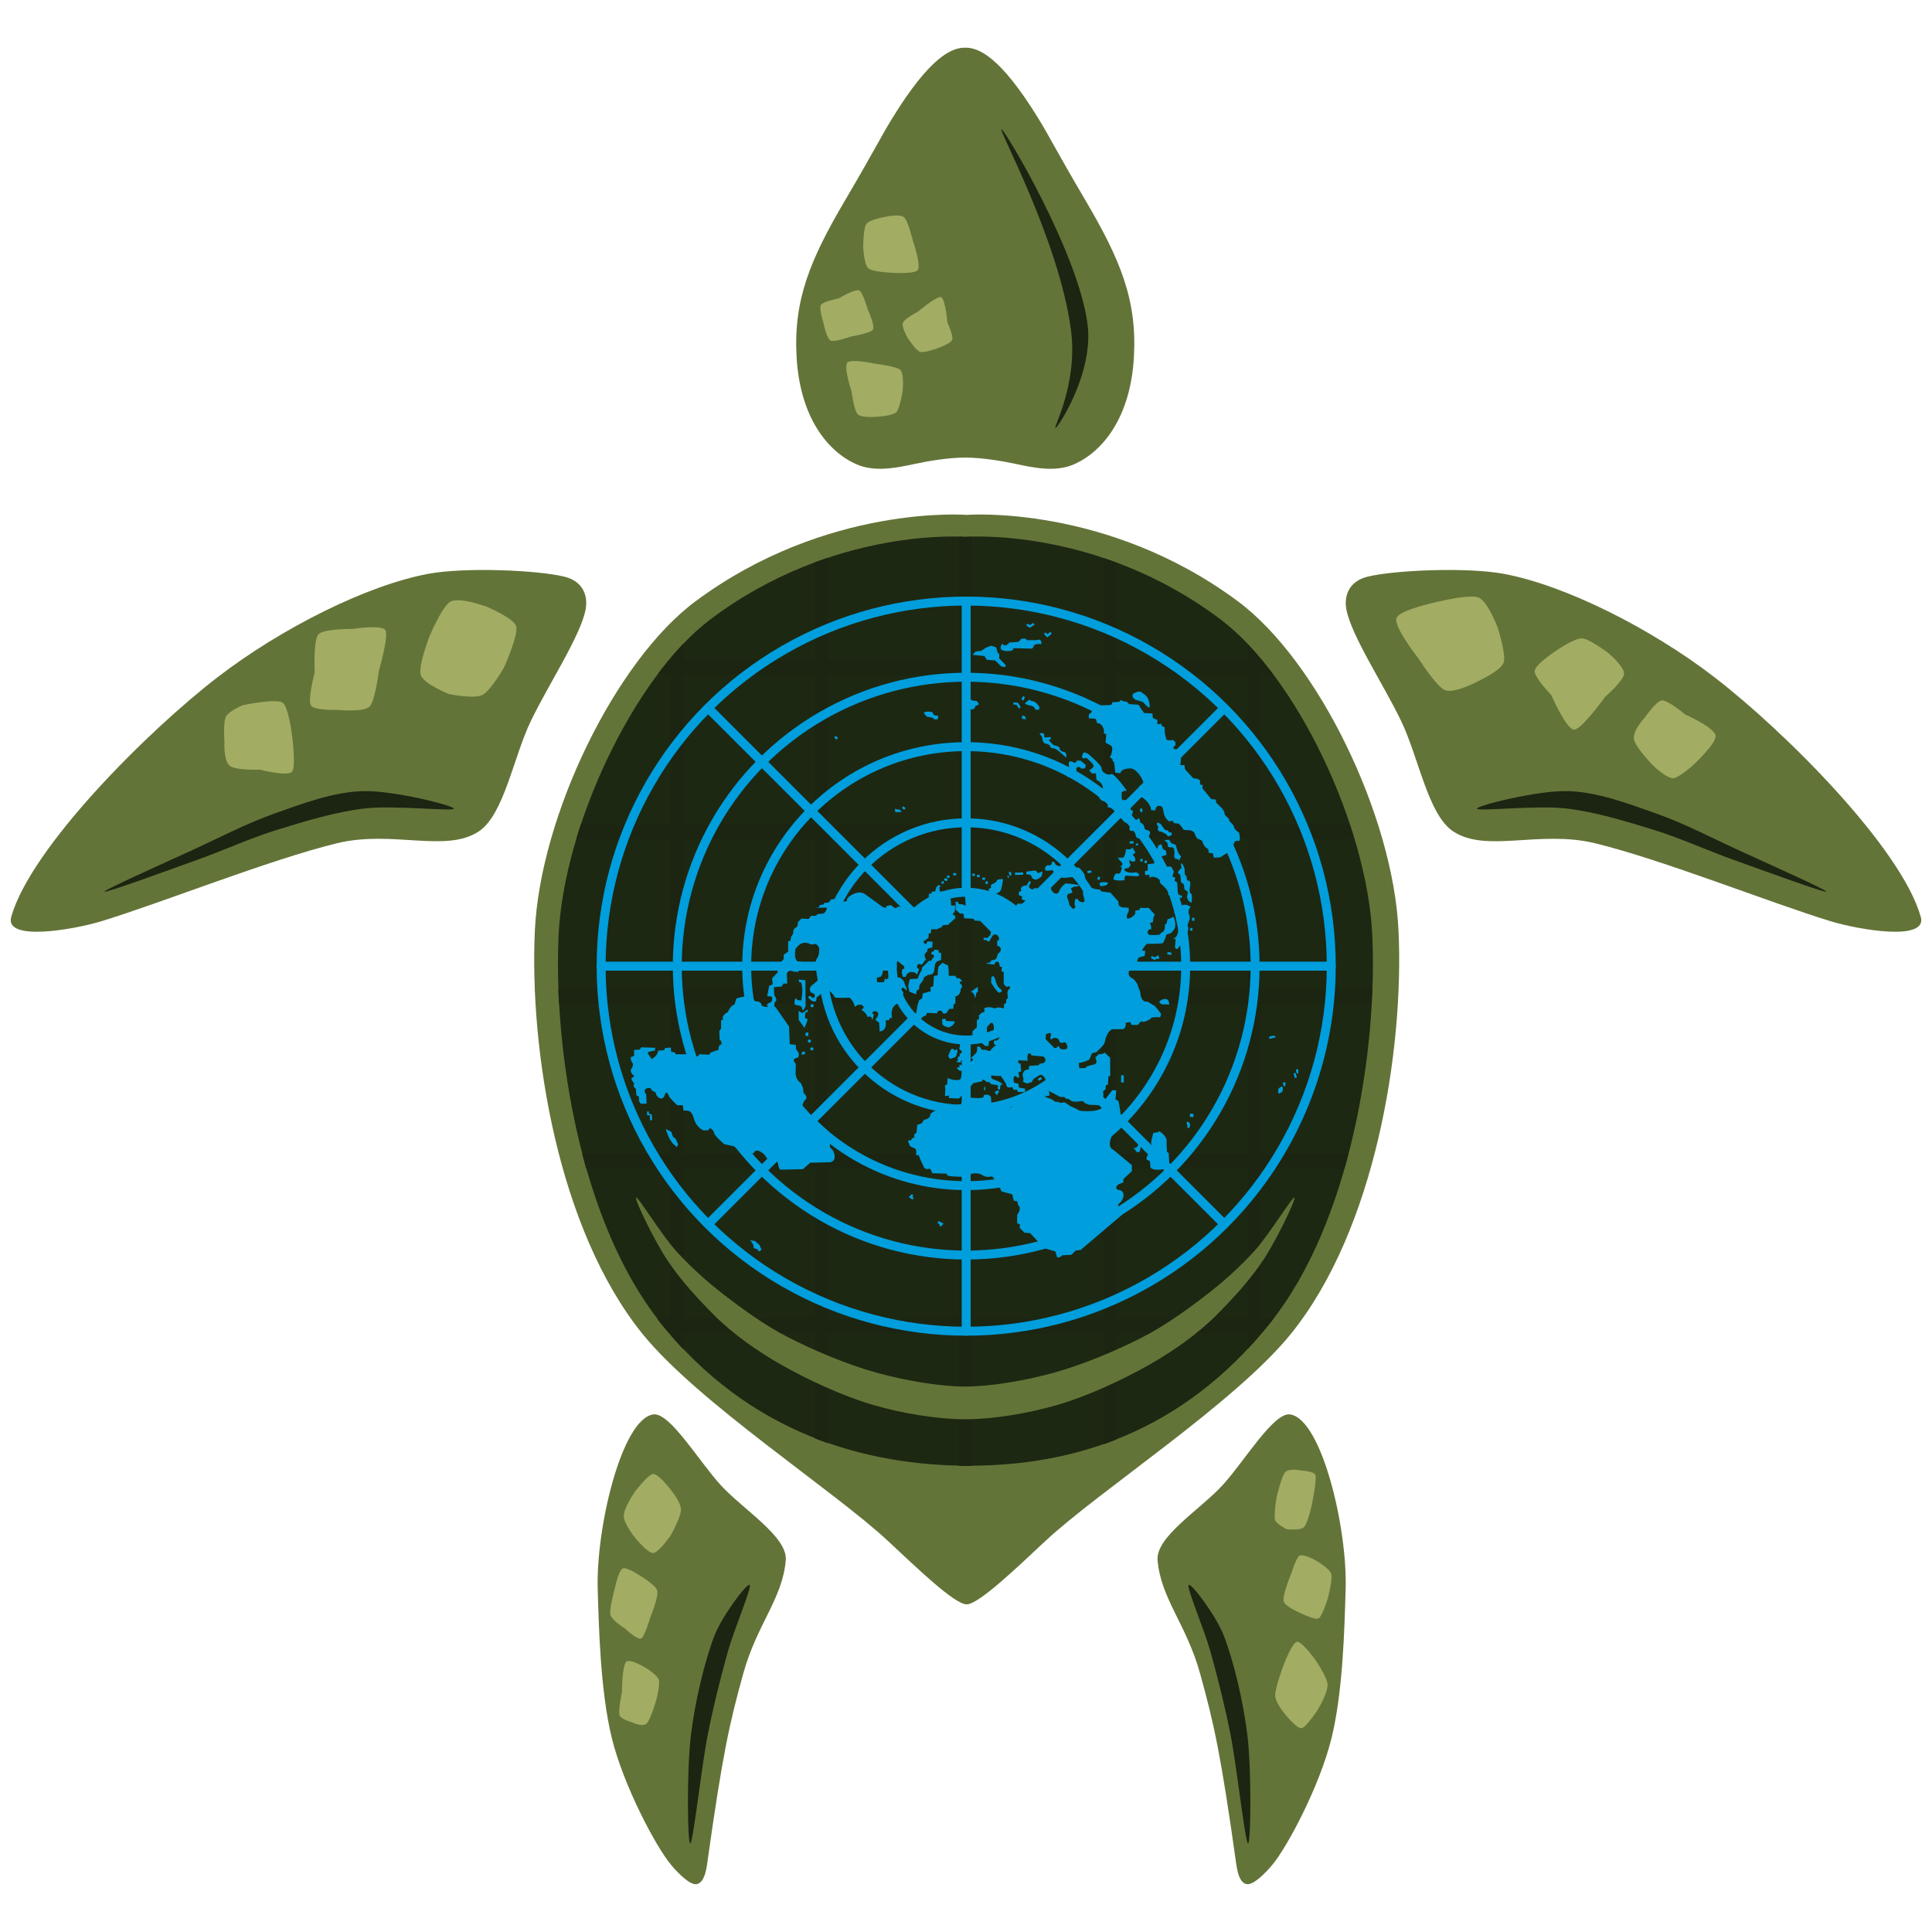
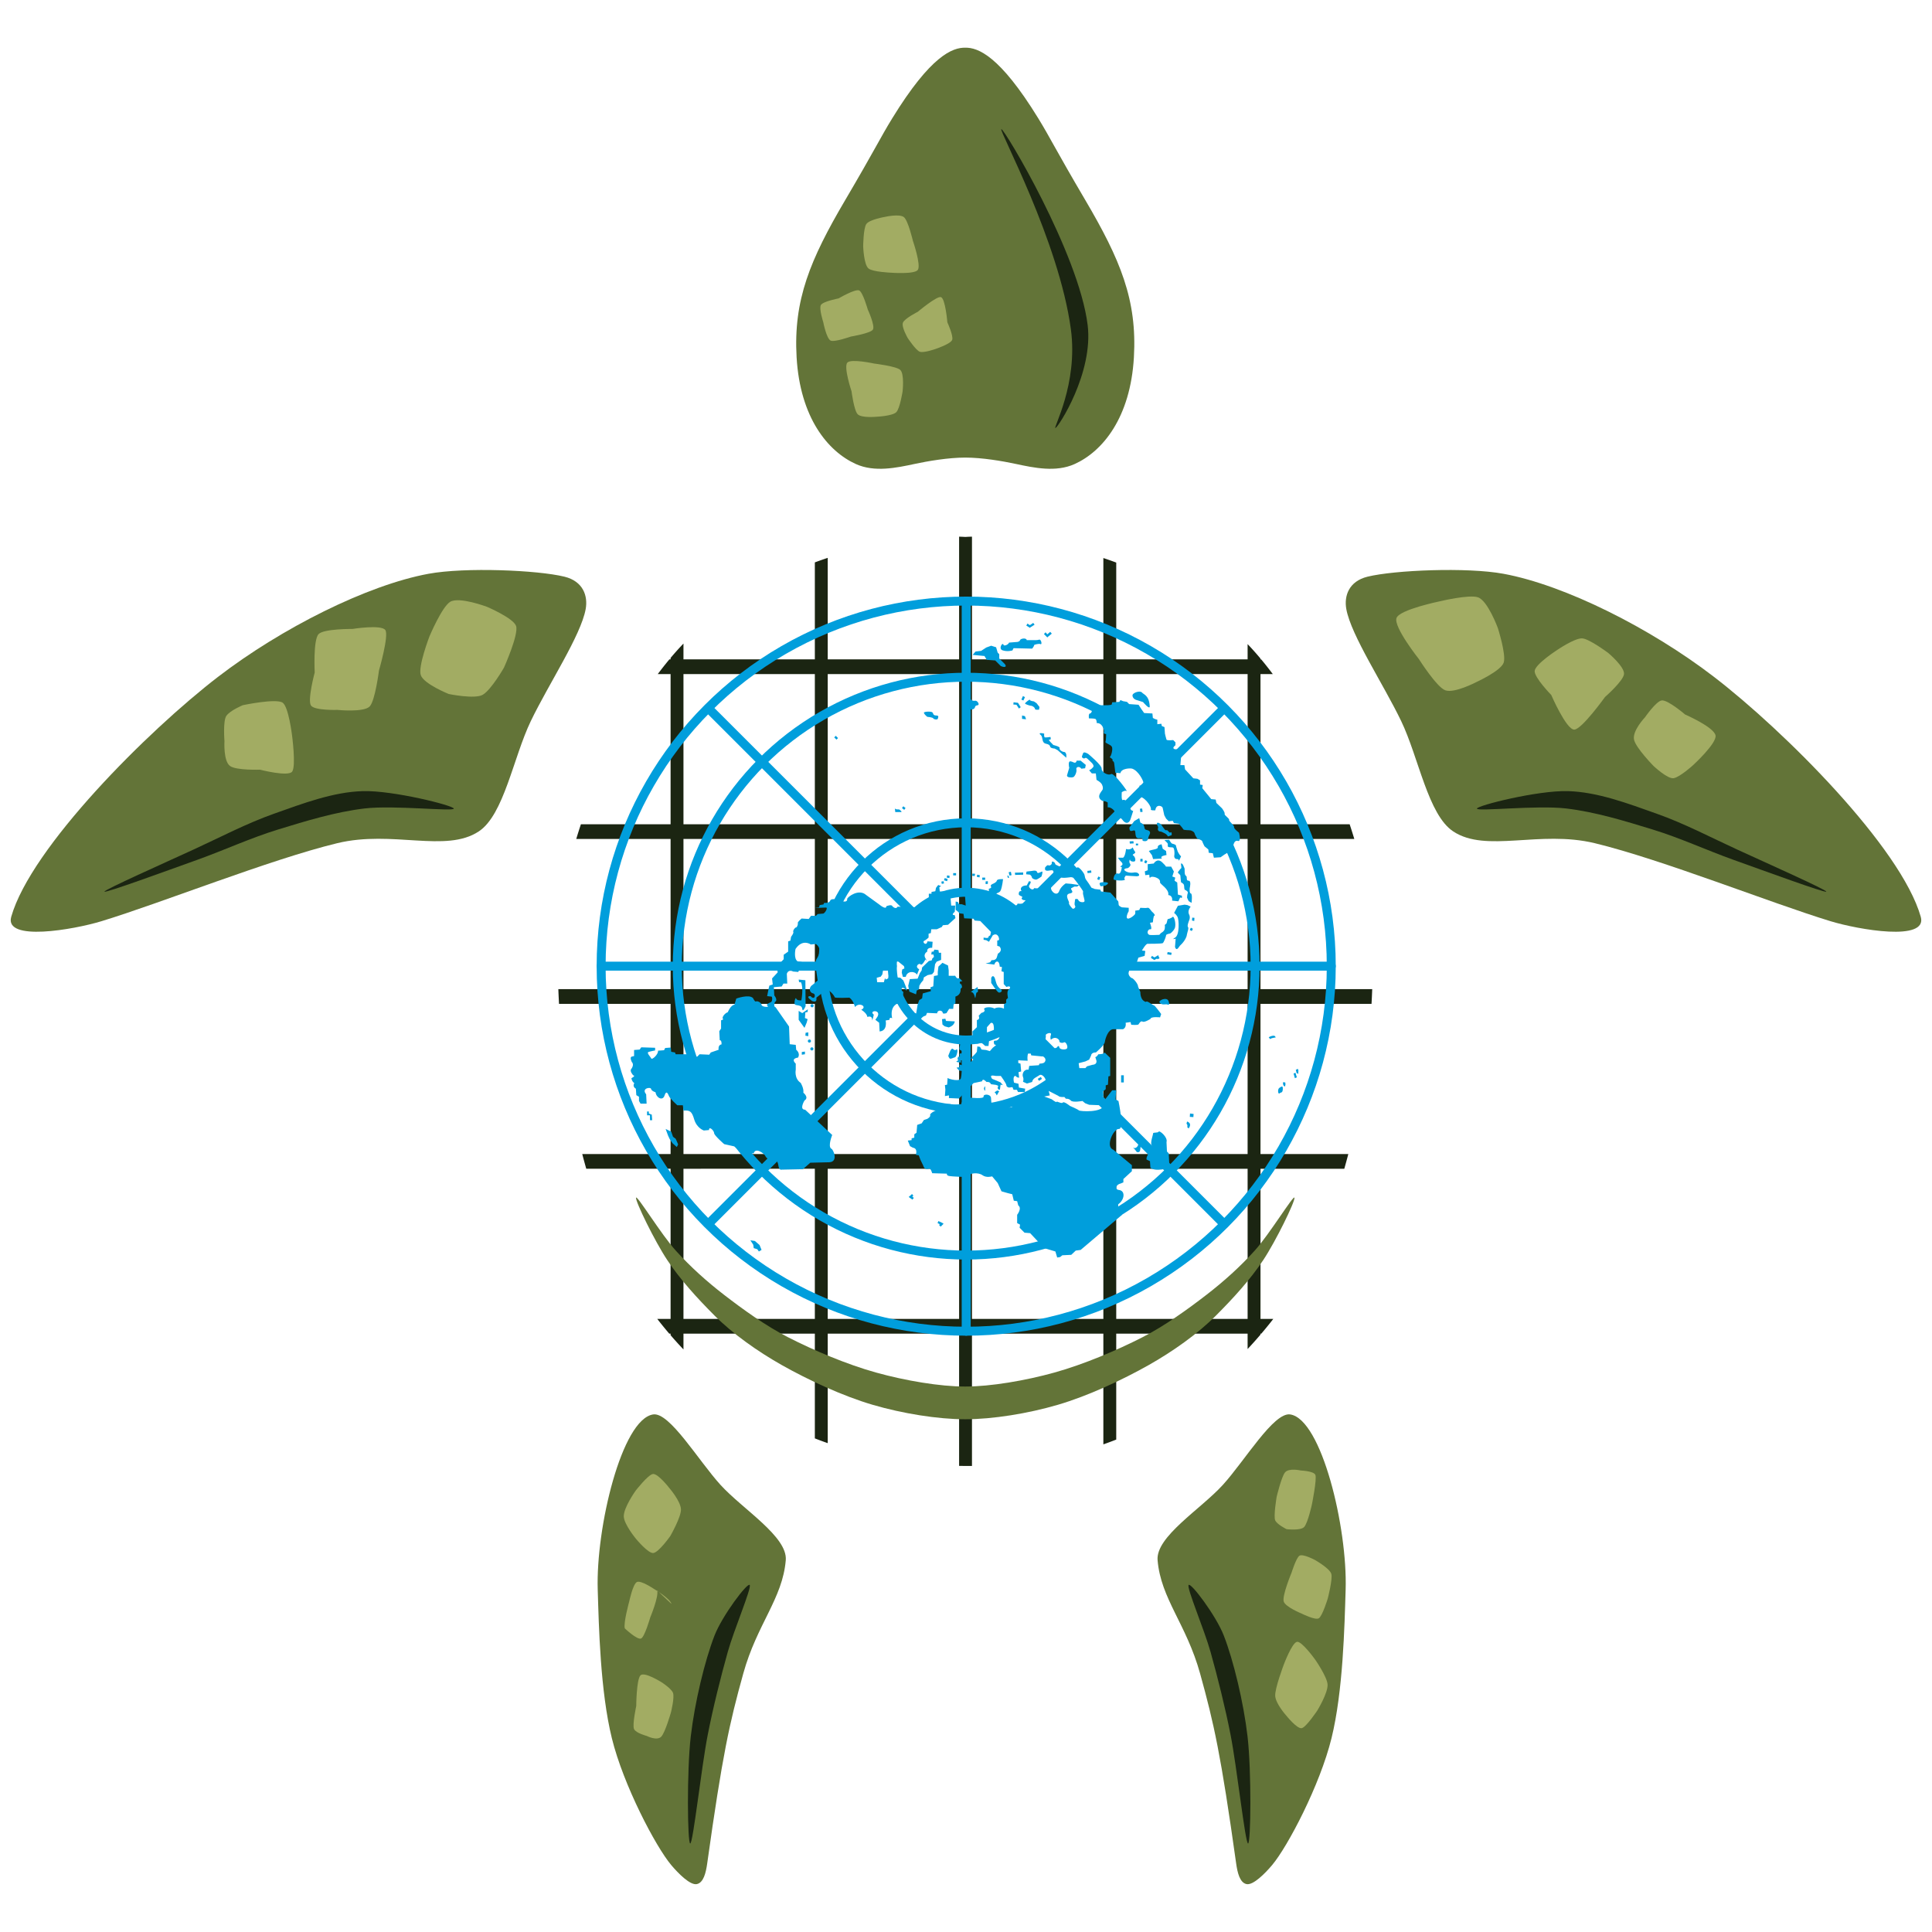
<svg xmlns="http://www.w3.org/2000/svg" version="1.1" width="1080" height="1080">
  <svg xml:space="preserve" style="fill-rule:evenodd;clip-rule:evenodd;stroke-linecap:round;stroke-linejoin:round;stroke-miterlimit:1.5" viewBox="0 0 1080 1080">
-     <path d="M979 340s92.34-7.522 178.93 58.653c53.13 40.602 102.56 146.09 106.07 223.71 3.68 81.27-15.35 203.014-71.02 273.911-36.83 46.91-126.41 106.436-162.07 140.726-18.28 17.57-43.968 43-51.91 43s-32.444-24.29-51.907-43c-35.664-34.29-125.539-94.187-162.076-140.726-55.663-70.897-74.693-192.641-71.017-273.911 3.511-77.62 52.944-183.108 106.071-223.71C886.659 332.478 979 340 979 340" style="fill:#637438;stroke:#000;stroke-opacity:0;stroke-width:1.2px" transform="matrix(.847 0 0 .823 -288.826 8.004)" />
-     <path d="M979 340s92.34-7.522 178.93 58.653c53.13 40.602 102.56 146.09 106.07 223.71 3.68 81.27-15.35 203.014-71.02 273.911-62.5 79.607-140.3 101.812-211.631 101.812-71.328 0-153.832-22.205-216.332-101.812-55.663-70.897-74.693-192.641-71.017-273.911 3.511-77.62 52.944-183.108 106.071-223.71C886.659 332.478 979 340 979 340" style="fill:#1d2813;stroke:#000;stroke-opacity:0;stroke-width:1.26px" transform="matrix(.798 0 0 .789 -241.549 31.854)" />
    <path d="M740.045 457.871a257 257 0 0 1 9.024-10H750v-.972c3.294-3.42 6.63-6.679 10-9.759v10.731h102v-65.866a356 356 0 0 1 10-3.076v68.942h102V364.54c3.123.073 4.798.191 4.798.191s1.82-.128 5.202-.2v83.34h102v-68.824c3.3.965 6.63 1.993 10 3.088v65.736h102V437.51c3.37 3.096 6.71 6.372 10 9.808v.553h.53c3.05 3.201 6.06 6.539 9.02 10H1208v102h69.22c1.26 3.333 2.47 6.668 3.62 10H1208v102h86.74a388 388 0 0 1-.53 10H1208v102h68.19q-1.5 5.02-3.12 10H1208v102h9.93q-.99 1.132-2.01 2.248c-2.4 2.65-4.83 5.233-7.27 7.752h-.65v.665a304 304 0 0 1-10 9.788v-10.453h-102v71.948a300 300 0 0 1-10 3.254v-75.202H984v89.863q-1.3.008-2.599.008-3.683 0-7.401-.063v-89.808H872v74.38a315 315 0 0 1-10-3.246v-71.134H760v10.728a290 290 0 0 1-10-9.675v-1.053h-1.032a296 296 0 0 1-7.292-7.752 216 216 0 0 1-2.009-2.248H750v-102h-65.469a406 406 0 0 1-3.12-10H750v-102h-86.618q-.322-5.052-.527-10H750v-102h-73.241a332 332 0 0 1 3.621-10H750v-102zm457.955 112h-102v102h102zm-214-112v102h102v-102zm-224 438h102v-102H760zm112-438v102h102v-102zm-112 102h102v-102H760zm112 112h102v-102H872zm326 10h-102v102h102zm-326 102h102v-102H872zm214 112v-102H984v102zm0-326H984v102h102zm0 214v-102H984v102zm112-326h-102v102h102zm0 438v-102h-102v102zm-438-224h102v-102H760zm0 112h102v-102H760zm214 112v-102H872v102z" style="fill:#1b2512" transform="matrix(.72 0 0 .823 -165.138 -.014)" />
    <path d="M978.947 954.279c-21.257-.007-48.713-3.879-71.947-9.847-23.253-5.973-50.063-16.885-70.518-26.991-18.563-9.171-37.91-21.107-52.212-33.645-13.532-11.863-26.452-24.25-36.601-37.585-9.87-12.967-24.892-40.002-24.296-42.425.551-2.244 19.523 25.001 30.897 35.981 11.387 10.993 24.034 20.938 37.426 29.977 14.523 9.803 32.228 21.018 49.717 28.841 19.674 8.801 45.39 18.385 68.321 23.963 22.628 5.504 49.47 9.501 69.221 9.507H979c19.751-.006 46.59-4.003 69.22-9.507 22.93-5.578 48.65-15.162 68.32-23.963 17.49-7.823 35.2-19.038 49.72-28.841 13.39-9.039 26.04-18.984 37.42-29.977 11.38-10.98 30.35-38.225 30.9-35.981.6 2.423-14.42 29.458-24.29 42.425-10.15 13.335-23.07 25.722-36.61 37.585-14.3 12.538-33.64 24.474-52.21 33.645-20.45 10.106-47.26 21.018-70.52 26.991-23.23 5.968-50.69 9.84-71.941 9.847z" style="fill:#637438;stroke:#1b2512;stroke-opacity:0;stroke-width:12.93px" transform="matrix(.72 0 0 .823 -165.283 8.004)" />
    <path d="M1001.45 56.68c8.55-.109 23.26 4.587 49.39 41.835 8.05 11.474 11.74 18.56 31.64 48.145 23.84 35.429 35.2 59.257 32.97 93.141-2.35 35.73-21.12 55.718-40.13 63.199-12.62 4.966-27.39 2.209-39.53-.065-9.14-1.713-22.89-3.782-34.34-3.782-11.444 0-25.194 2.069-34.336 3.782-12.138 2.274-26.906 5.031-39.526.065-19.012-7.481-37.778-27.469-40.131-63.199-2.232-33.884 9.131-57.712 32.968-93.141 19.904-29.585 23.586-36.671 31.637-48.145 26.135-37.248 40.838-41.944 49.388-41.835" style="fill:#637438;stroke:#000;stroke-opacity:0;stroke-width:1.13px" transform="matrix(.827 0 0 .945 -288.62 -26.908)" />
    <path d="M852 1037c1.526-15.97-33.491-34.64-50.601-51.084-17.167-16.5-39.601-49.669-52.399-47.916-24.333 3.333-44.491 76.85-43 119 .883 24.97 1.968 68.91 10.968 100.91S750.995 1231.49 763 1244c5.504 5.74 14.833 14 20 13s6.992-7.71 8-14c11.833-73.83 17.179-94.87 28-129 10.668-33.65 30.5-50.83 33-77" style="fill:#637438;stroke:#000;stroke-opacity:0;stroke-width:1.29px" transform="matrix(.72 0 0 .823 -174.188 18.703)" />
    <path d="M852 1037c1.526-15.97-33.491-34.64-50.601-51.084-17.167-16.5-39.601-49.669-52.399-47.916-24.333 3.333-44.491 76.85-43 119 .883 24.97 1.968 68.91 10.968 100.91S750.995 1231.49 763 1244c5.504 5.74 14.833 14 20 13s6.992-7.71 8-14c11.833-73.83 17.179-94.87 28-129 10.668-33.65 30.5-50.83 33-77" style="fill:#637438;stroke:#000;stroke-opacity:0;stroke-width:1.29px" transform="matrix(-.72 0 0 .823 1260.54 18.703)" />
    <path d="M694.44 479.989C708.273 454.822 733.241 422.003 737 404c1.872-8.968-1.982-18.909-16.449-22.019-20.876-4.488-77.138-6.562-105.551-1.981-47.574 7.67-114.049 36.837-163.442 70.018C397.225 486.518 306.272 565.921 291 613c-5.518 17.009 48.358 8.761 70 3 46.333-12.333 131.073-42 183.073-53 42.944-9.084 84.26 6.833 109.927-8 19.567-11.308 26.757-50.118 40.44-75.011" style="fill:#637438;stroke:#000;stroke-opacity:0;stroke-width:1.29px" transform="matrix(.72 0 0 .823 -203.244 8.004)" />
    <path d="M694.44 479.989C708.273 454.822 733.241 422.003 737 404c1.872-8.968-1.982-18.909-16.449-22.019-20.876-4.488-77.138-6.562-105.551-1.981-47.574 7.67-114.049 36.837-163.442 70.018C397.225 486.518 306.272 565.921 291 613c-5.518 17.009 48.358 8.761 70 3 46.333-12.333 131.073-42 183.073-53 42.944-9.084 84.26 6.833 109.927-8 19.567-11.308 26.757-50.118 40.44-75.011" style="fill:#637438;stroke:#000;stroke-opacity:0;stroke-width:1.29px" transform="matrix(-.72 0 0 .823 1283.24 8.004)" />
    <path d="M579.158 399c7.005-3.621 28.481 3.435 28.481 3.435s20.44 7.616 22.59 12.998c2.259 5.658-9.403 28.349-9.403 28.349s-9.81 14.97-16.439 18.396c-6.107 3.157-26.427-.516-26.427-.516s-19.288-6.753-21.701-12.795c-2.304-5.77 6.706-26.279 6.706-26.279s9.717-20.241 16.193-23.588m-62.52 71.068c-4.542 4.235-25.058 2.395-25.058 2.395s-17.873.515-20.58-2.984c-2.845-3.68 2.897-22.424 2.897-22.424s-1.304-22.059 2.993-26.067c3.96-3.694 26.327-3.517 26.327-3.517s22.486-3.159 25.524.769c2.902 3.752-4.949 27.494-4.949 27.494s-2.956 20.418-7.154 24.334m-108.521 40.468c-5.227-3.355-4.283-16.868-4.283-16.868s-1.265-13.678 1.457-17.165c2.862-3.666 12.796-7.246 12.796-7.246s26.043-4.83 30.988-1.656c4.557 2.925 7.201 21.975 7.201 21.975s3.215 20.837.159 24.751c-2.919 3.739-25.021-1.264-25.021-1.264s-18.466.574-23.297-2.527" style="fill:#a2ac63;stroke:#000;stroke-opacity:0;stroke-width:12.93px" transform="matrix(.72 0 0 .823 -165.283 8.004)" />
    <path d="M574.563 366.641c7.005-3.621 25.481 4.434 25.481 4.434s17.441 8.617 19.59 13.999c2.259 5.658-6.403 24.349-6.403 24.349s-6.81 16.969-13.438 20.396c-6.108 3.156-29.428-.517-29.428-.517s-20.93-3.165-23.342-9.207c-2.305-5.771 10.02-29.479 10.02-29.479s11.044-20.628 17.52-23.975m-58.261 83.789c-4.542 4.236-27.068-.417-27.068-.417s-14.088-.956-16.794-4.456c-2.846-3.679-.89-20.952-.89-20.952s2.857-21.879 7.154-25.887c3.96-3.693 22.166-3.698 22.166-3.698s16.551.944 19.589 4.873c2.902 3.752.986 23.391.986 23.391s-.944 23.23-5.143 27.146m-111.045 41.449c-5.226-3.355-6.293-19.68-6.293-19.68s-3.277-16.491-.555-19.978c2.862-3.666 26.915-5.544 26.915-5.544s15.946-.907 20.892 2.267c4.557 2.925 7.2 21.975 7.2 21.975s-1.182 13.56-4.238 17.474c-2.919 3.739-20.623 6.013-20.623 6.013s-18.466.574-23.298-2.527" style="fill:#a2ac63;stroke:#000;stroke-opacity:0;stroke-width:19.53px" transform="matrix(-.156 .599 -.401 -.136 978.773 647.257)" />
    <path d="M424.957 454.48c7.005-3.621 25.481 4.435 25.481 4.435s17.44 8.616 19.589 13.998c2.26 5.658-6.402 24.349-6.402 24.349s-6.81 16.97-13.439 20.396c-6.107 3.157-29.463-1.187-29.463-1.187s-29.493-2.19-31.906-8.232c-2.304-5.771 16.579-31.431 16.579-31.431s13.085-18.981 19.561-22.328m116.069 13.67c-4.542 4.236-29.118-4.781-29.118-4.781s-17.874.515-20.58-2.985c-2.846-3.679 2.896-22.423 2.896-22.423s4.17-14.846 8.468-18.855c3.96-3.693 21.78-6.902 21.78-6.902s15.558-1.987 18.596 1.942c2.902 3.752.051 21.494.051 21.494s2.105 28.594-2.093 32.51m38.379-27.05c-5.227-3.355-4.282-16.867-4.282-16.867s-1.266-13.678 1.457-17.165c2.862-3.666 19.828-5.653 19.828-5.653s21.91-9.179 26.856-6.004c4.557 2.925 1.3 26.73 1.3 26.73s-1.784 12.836-4.84 16.75c-2.919 3.739-17.021 4.737-17.021 4.737s-18.466.574-23.298-2.528" style="fill:#a2ac63;stroke:#000;stroke-opacity:0;stroke-width:12.15px" transform="matrix(.522 .567 -.496 .597 829.77 -178.385)" />
-     <path d="M571.634 387.207c7.005-3.621 25.481 4.435 25.481 4.435s17.44 8.616 19.589 13.998c2.26 5.658-6.402 24.349-6.402 24.349s-6.81 16.97-13.439 20.396c-6.107 3.157-25.803-2.754-25.803-2.754s-17.292-7.413-19.704-13.454c-2.305-5.771 6.027-25.246 6.027-25.246s7.775-18.377 14.251-21.724m-50.054 64.638c-4.542 4.236-24.531 1.596-24.531 1.596s-17.874.515-20.58-2.985c-2.846-3.679 2.896-22.423 2.896-22.423s2.092-17.293 6.389-21.301c3.96-3.693 23.859-4.456 23.859-4.456s15.558-1.987 18.596 1.942c2.902 3.752.051 21.494.051 21.494s-2.481 22.217-6.68 26.133m-113.373 35.298c-5.226-3.355-4.282-16.868-4.282-16.868s-1.266-13.678 1.457-17.165c2.862-3.666 19.828-5.652 19.828-5.652s21.91-9.18 26.856-6.005c4.557 2.925 1.3 26.73 1.3 26.73s-1.784 12.837-4.84 16.751c-2.919 3.739-17.021 4.736-17.021 4.736s-18.466.574-23.298-2.527" style="fill:#a2ac63;stroke:#000;stroke-opacity:0;stroke-width:18.86px" transform="matrix(.185 -.6 .432 .174 75.676 1123.41)" />
+     <path d="M571.634 387.207c7.005-3.621 25.481 4.435 25.481 4.435s17.44 8.616 19.589 13.998c2.26 5.658-6.402 24.349-6.402 24.349s-6.81 16.97-13.439 20.396c-6.107 3.157-25.803-2.754-25.803-2.754s-17.292-7.413-19.704-13.454c-2.305-5.771 6.027-25.246 6.027-25.246s7.775-18.377 14.251-21.724m-50.054 64.638c-4.542 4.236-24.531 1.596-24.531 1.596s-17.874.515-20.58-2.985c-2.846-3.679 2.896-22.423 2.896-22.423c3.96-3.693 23.859-4.456 23.859-4.456s15.558-1.987 18.596 1.942c2.902 3.752.051 21.494.051 21.494s-2.481 22.217-6.68 26.133m-113.373 35.298c-5.226-3.355-4.282-16.868-4.282-16.868s-1.266-13.678 1.457-17.165c2.862-3.666 19.828-5.652 19.828-5.652s21.91-9.18 26.856-6.005c4.557 2.925 1.3 26.73 1.3 26.73s-1.784 12.837-4.84 16.751c-2.919 3.739-17.021 4.736-17.021 4.736s-18.466.574-23.298-2.527" style="fill:#a2ac63;stroke:#000;stroke-opacity:0;stroke-width:18.86px" transform="matrix(.185 -.6 .432 .174 75.676 1123.41)" />
    <path d="M928.497 241.508c3.367 2.718 1.837 14.608 1.837 14.608s-2.043 11.495-4.849 14.069c-2.95 2.707-15.517 3.157-15.517 3.157s-11.226.963-14.412-1.61c-2.935-2.37-4.844-15.636-4.844-15.636s-6.388-16.669-3.238-19.56c3.009-2.76 20.827.68 20.827.68s17.084 1.779 20.196 4.292m-53.962-19.873c-3.3-1.256-5.802-12.554-5.802-12.554s-3.432-9.275-1.836-11.638c1.677-2.485 13.765-4.486 13.765-4.486s12.815-6.601 15.937-5.413c2.877 1.096 6.687 12.922 6.687 12.922s5.803 10.995 4.012 13.648c-1.711 2.535-17.123 4.765-17.123 4.765s-12.59 3.918-15.64 2.756m29.428-48.927c-3.758-2.489-4.228-15.061-4.228-15.061s.1-12.214 2.43-15.194c2.45-3.132 14.723-4.907 14.723-4.907s10.869-2.171 14.426.183c3.277 2.17 7.003 16.07 7.003 16.07s6.473 16.429 3.857 19.773c-2.498 3.195-21.16 1.914-21.16 1.914s-13.576-.478-17.051-2.778m56.135 19.373c3.45.969 4.985 17.113 4.985 17.113s4.911 9.328 3.735 11.961c-1.236 2.769-12.78 6.114-12.78 6.114s-9.046 2.85-12.311 1.933c-3.008-.844-9.35-9.223-9.35-9.223s-5.1-7.594-3.781-10.55c1.261-2.824 11.518-7.364 11.518-7.364s14.794-10.879 17.984-9.984" style="fill:#a2ac63;stroke:#000;stroke-opacity:0;stroke-width:12.93px" transform="matrix(.72 0 0 .823 -165.283 8.004)" />
    <path d="M1007 78c2.17-.5 60.1 84.167 67 133 4.61 32.621-22.83 69.5-25 70s17.7-29.831 12-67c-9.17-59.833-56.17-135.5-54-136" style="fill:#1b2512;stroke:#000;stroke-opacity:0;stroke-width:12.93px" transform="matrix(.72 0 0 .823 -165.283 8.004)" />
    <path d="M1029.13 123.789c2.29-.737 23.04 40.911 29.28 61.731 6.1 20.345 9.35 46.536 8.16 63.191-.95 13.232-12.7 37.848-15.3 36.742-2.59-1.106.7-28.952-.29-43.377-1.11-15.92-3.14-34.923-6.32-52.139-3.64-19.714-17.82-65.412-15.53-66.148" style="fill:#1b2512;stroke:#000;stroke-opacity:0;stroke-width:12.5px" transform="matrix(-.595 -.226 .287 -.863 962.657 1369.942)" />
    <path d="M1029.13 123.789c2.29-.737 23.04 40.911 29.28 61.731 6.1 20.345 9.35 46.536 8.16 63.191-.95 13.232-12.7 37.848-15.3 36.742-2.59-1.106.7-28.952-.29-43.377-1.11-15.92-3.14-34.923-6.32-52.139-3.64-19.714-17.82-65.412-15.53-66.148" style="fill:#1b2512;stroke:#000;stroke-opacity:0;stroke-width:12.5px" transform="matrix(.595 -.226 -.287 -.863 120.869 1369.942)" />
    <path d="M966.754-16.299c1.095-.379 18.553 42.192 26.848 61.822 7.898 18.679 16.628 36.68 22.918 55.957 6.4 19.593 13.88 40.789 14.52 61.595.65 20.806-8.68 63.053-10.65 63.242-1.98.189 2.04-41.747-.27-62.103-2.31-20.321-8.08-40.634-13.59-60.037-5.47-19.229-13.232-37.398-19.499-56.38-6.629-20.08-21.372-63.717-20.277-64.096" style="fill:#1b2512;stroke:#000;stroke-opacity:0;stroke-width:11.81px" transform="matrix(.004 -.888 .804 .005 67.635 1356.988)" />
    <path d="M966.754-16.299c1.095-.379 18.553 42.192 26.848 61.822 7.898 18.679 16.628 36.68 22.918 55.957 6.4 19.593 13.88 40.789 14.52 61.595.65 20.806-8.68 63.053-10.65 63.242-1.98.189 2.04-41.747-.27-62.103-2.31-20.321-8.08-40.634-13.59-60.037-5.47-19.229-13.232-37.398-19.499-56.38-6.629-20.08-21.372-63.717-20.277-64.096" style="fill:#1b2512;stroke:#000;stroke-opacity:0;stroke-width:11.81px" transform="matrix(-.004 -.888 -.804 .005 1011.66 1356.988)" />
    <g transform="translate(245.89 330.994)scale(1.252)">
      <circle cx="235" cy="167" r="163" style="fill:none;stroke:#009edc;stroke-width:4px;stroke-linecap:butt;stroke-linejoin:miter;stroke-miterlimit:4" />
      <circle cx="235" cy="167" r="129" style="fill:none;stroke:#009edc;stroke-width:4px;stroke-linecap:butt;stroke-linejoin:miter;stroke-miterlimit:4" />
-       <circle cx="235" cy="167" r="98" style="fill:none;stroke:#009edc;stroke-width:4px;stroke-linecap:butt;stroke-linejoin:miter;stroke-miterlimit:4" />
      <circle cx="235" cy="167" r="64" style="fill:none;stroke:#009edc;stroke-width:4px;stroke-linecap:butt;stroke-linejoin:miter;stroke-miterlimit:4" />
      <circle cx="235" cy="167" r="33" style="fill:none;stroke:#009edc;stroke-width:4px;stroke-linecap:butt;stroke-linejoin:miter;stroke-miterlimit:4" />
      <path d="M235 4v130m0 66v130M120 52l92 92m46 46 92 92M72 167h130m66 0h130M120 282l92-92m46-46 92-92" style="fill:none;fill-rule:nonzero;stroke:#009edc;stroke-width:4px;stroke-linecap:butt;stroke-linejoin:miter;stroke-miterlimit:4" />
    </g>
    <path d="M161 672c4-8 12-40 22-30s16 0 16 0 5 5 2 15c-2 10-5 20-11 22-6 1-11 5-19 6-6 1-10-13-10-13m82-13c2-2 5 8 10 6 5-1 7 9 2 9s-5 6-5 9 0 9-4 13-7 1-12-1c-5-3-7-3-14-3-6 0-1 10-1 10s-26-1-21-5 10-5 6-8 0-5 0-10 12-3 9-6c-4-4 0-18 6-10l4-9c-4-4-1-5-9-8-7-3-1-18-1-18l1-10c2-13 27-14 29-3 1 11 0 19 0 19l7 3s-1 8-7 8 0 4-4 8zm921-608c-7 7-22 10-22 10l-5 19-8 7s2 5 0 17-17 19-17 19l-7 8s-40 2-45 0c-15-7-5-27 5-25s-2-29-2-29l13-2s2-30 7-30-2-10-8-15c-7-5-15-22-22-20s-33 0-33 0l-5 10-18 3s2 13-2 17c-10 12-48 37-32-5l5-10V10l-30-2s-15-5-15-12-2-15-2-15l-35-39-42-5-3-8-25-3c-30-15-57-2-52 24 5 25 13 35-3 35-17 0-20-13-20-13s-13-5-13 2-5 20 0 27-7 17-12 12-18-20-15-25-23-37 3-42c27-5-2-20 8-24l13-7h13l8-7-22-3-13-2-25-2c-25 17-30 37-30 37-13 25-45-10-33-24s-37-2-45 5-33 3-33 3c-5 15-28-2-22-12 7-10 7-17 7-17l-8-2-10 19c-23 0-30 13-25 22 5 8-7-2-10 10s2 12 12 17-5 5 2 13 27 0 15 12-35 7-35 7c-2 15-33 12-37 7-3-5-28-35-28-35l-32-2c-3-24 15-12 22-30 7-19 10-49 10-49s-27-2-28 7c-2 8-18 14-18 14s-13 5-8 12-10 10-10 10 3 11-2 15c-13 14-47 2-52-3l-20-8-20-13-23 10-7 7h-25l-2 20 45 5 3 42-18-6h-12l-5-10-10-2v37l10 8 8 8 17 2 3 20 42 2 5 8 25 2 48 49-3 15-8 5c3 12-22 5-22 5v10l12 2 12 7 17-29c18-12 27 5 28 15 2 10-8 8-8 8v24l10 3c17 20-7 32-7 32l-5 17c-5 15-23 12-23 12l-7 10-20 5 39 5c4-14 14-17 19-10s5 19 5 19l10 2-2 19 10 3v54l12 13c20-8 20 5 10 12s-3 37-3 37l-8 8v14l-10 7v19c-17-8-37-5-42 0-15-10-47-7-47 2 10 13-12 17-12 17l-12 13c8 17-8 19-8 19v32l-20 19 2 44c0 12 25 13 30 7 5-7 25 14 25 14h15l3-30-10-5v-49l17-19c20-7 13 44 13 49 2 19 10 17 18 13 17-7 3 19-10 17s-5 17-5 17l8 3-15 12-13 15-17-5-20-2-7-12-12-2-2 24-8 10-20 20c27 0-3 19-10 19 15 5-2 20-40 8v12l-13 2 12 13 13 2-5 29c0 22-55 7-60 2l-2 30-10 2 2 20-2 29 18-3v12l45 2 65-69 38-8c3-17 20 3 20 3 17-2 20 10 20 10l22 3c18 5 7 7 8 14 2 10 10 7 10 7l3-22 10 2-10-12-18-8-20-8c-13-19 3-15 17-13h22s25 34 25 42 12 10 12 10l15-2 5 12h15l5 10h30l2-15-28-5-2-17-20-5c-7-29 5-37 13-24l10 2-3-25 12-3-3-35-10-3v-12l42 2c-3-22 2-32 2-32h12l2 8 51 5 36-41c-2-3 4-5 0-9-5-5-12 0-20-5s0-34-2-40c-2-7 28-17 23-2s0 22 0 22c22-20 40 2 38 7s12 10 20 5 18 15 15 25-33 8-35-2-7-7-10-2-18 8-27 3c-2-1-2-2-3-3l-36 41h2c20 12 10 27 3 30s-18 3-18 3l-3 7-43 3-3 17c-22-3-30 20-25 32s0 22 0 22l18 8 23-7c3-17 18-20 32-30 13-10 35 19 28 32s-7 19-7 19l2 15-17 7-13 7-2 8h-45l-8 8-22 2-7 10-15 2s-25 12-15 25c10 14-42 12-53-7-3 17-22 2-22 2l-18-5-2-25c-3-17-35-17-33-5s-60 5-60 5l-20 10-18 11-2 8-30 3-13 7-5-10h-13l-13 19c-35 2-68 22-65 30s-13 17-13 17l-15 5-10 15-20 7-3 35-10 7v15l-12 3v8l-17 2 10 25 13 7c23 3 13 32 13 32l13 2 7 19 13 27c5 20 20 15 27 14 7-2 13 20 13 20l66 2s-3 7 8 10c12 3 88 7 91 2-3-15 42-19 60-5 18 13 43 5 43 5l25 30 17 37 28 8 20 5 7 29 15 2 5 19c18 13-5 42-5 42v37l13 7-2 14 22 22 25 2 63 67 50 15 8 27 13-2 10-8 40-2 20-19 22-3 185-157-17-10v-37c30-22 32-61 3-64-21-3-12-25 8-29l12-5v-15l38-35v-27l-83-69c-37-13 0-94 25-93 25 2-2-125-2-125l-13-7 3-41h-18l-30 39-8 27c-3 35-106 29-111 24s-40-20-40-20-27-22-32-15-28-8-28-3-22-12-22-12l-33-12 25-5-5-20 43 22c5 7 27 5 27 5l7 8s13-2 22 8c8 10 52 2 52 2l12 10 18 7 52 2 2-32 10-10-2-20 12-10v-17l10-3 2-37 8-2v-81l-25-24c-2 8-28 8-28 8s-7 12-12 12 7 15 3 25c-3 10-17 10-17 10l-25 7-7 8h-27l-3-22 30-8 17-8 8-17c2-17 22-15 22-15s38-32 40-47 15-57 38-57h43c17-7 12-29 12-29l22-3 3 12s30 3 33-2 10-17 18-12 35-12 35-12c2-12 43-7 43-7l5-15s-28-39-33-39-32-24-35-15c-27-7-25-44-25-44l-10-24c0-14-25-42-30-39-25-19-7-40 0-42s23-25 23-25l8-24 28-8 3-22-15-2s17-30 25-30 63 0 68-3 15-30 15-35 13-7 18-8c5-2 17-15 20-22 9-17-2-59-9-52m461 539c-1-3-2-6-5-7-7-3-20 2-26 6l6 8c6-4 15-6 16-5v-1zm43 201-10-1c-1 8 1 18 9 19l2-10s-1-4-1-8m37-40c3 10 6 20 6 21l9-4s-4-10-6-20zm22-8v-2c0-3-1-7-3-11l-9 5c1 2 1 5 2 7 0 3 1 6 3 8 2 1 4 2 7 1l-2-10c0 1 1 1 2 2m-85 72c7-4 16-13 15 6s-9 13-15 19-10-19 0-25m-401 130 1-15 16 2-1 14zm1 33c-2-9-12-12-13-12l-3 10c1 0 2 1 3 2l2 9c-1 1-2 2-2 3l7 7c5-8 7-13 6-19M-1 1290l-10 9-5 4 5 4 12 8 6-8-7-5 5-4zm118 121-4 9 10 5-3 4 7 7 13-13-6-4zM-342-759l10 10-7 7-10-10zm302 315 10 8-6 8-10-8zm-38 7 2 19h25c10 0-8-12-8-12s-20 2-19-7m548-470-17-2-1 10 14 1 11 17 8-6-11-18-2-2zm45-354-5 9 13 8 3 2 2-2 19-12-6-8-15 10zm89 48-8-9-7 8 15 15 3-3 17-14-7-8zM52-862c-1-6 33-7 38-2s2 14 17 14 8 10 7 15c-2 5-18 3-20-2s-27-7-27-7-13-10-15-18m191-19c26 8 35 2 37-5s3-8 13-10-2-22-12-20-20-3-22-12c-2-8-18-30-20-13s-12 17-10 29c3 11 8 29 14 31m165-285c-4-15-25 19-3 25 22 7 43 0 43 0l5-10 83 2c7-7 10-17 10-17s20-7 28-3c8 3 2-24-7-20-8 3-25 2-25 2h-30c-2-12-28-7-30 0-1 6-11 8-11 8l-38 3c-4 10-23 17-25 10m3 83-22-22v-19l-7-7-7-24-22-7-22 8-23 15-25 3-13 15 53 5 10 17 38 3 25 25c23 10 28 0 15-12m77 162 7-16 9 5-7 15zm497-17c-3-13 33-25 42-15 8 10 32 12 35 62 1 18-30-19-30-19l-25-8c-14-3-21-11-22-20m-175 44c-5 15-7 35-15 35s-5 22-5 22 22 0 28 2c7 2 7 19 7 19 25-2 35 32 32 41-3 8 10 8 10 8s0 27-3 34 22 12 28 22c7 10-3 44-8 46s13 7 12 15c-2 8 5 0 7 14 2 13 5 42 5 42l23 2c3-22 46-23 53-20 28 10 50 54 50 64s-18 12-18 12l3 49c28 8 52 49 48 56-3 7 20 5 20 5 3-30 32-20 33-10 2 10 7 32 7 32l8 15 12 12 18-2 5 10 22 3s18 20 20 25 27 3 33 5c7 2 17 7 18 15 2 8 12 22 12 22s20 5 22 12 10 22 10 22l17 14 2 15 18 2 5 20 30-2 17-12c22-12 37-27 38-34 2-7 5-32 22-27s5-37 5-37-23-17-22-25c2-8-23-25-22-32 2-7-22-20-20-27s-12-25-12-25l-25-24-3-15-20-2-40-49 2-14-12-2v-19l-12-7-18-2-37-40-3-19h-18l3-35c12-15 5-44 5-44s-23 12-35 7 5-17 5-17v-13l-10-10s-28 3-30-2-7-27-7-27l-2-29-12-5-2-10-18 2v-20l-10-3-10-5-2-20-37-2-12-17-13-20-42-3-10-10-17-3-12-5-5 8-32 2-2 10c-14 7-80 0-82 5m-306-10c3 5 23 10 23 10 13 0 22 10 22 15s18 3 18 3l2-12-13-17-12-8s-18-2-18-7c0-4-19 11-22 16m0 57-13-3v15l18 2zm185 186v-13s-2-13-10-13-23-10-20-17-28-14-28-14-28-27-18-24 5-12 5-12-20 3-25 2c-5-2-3-17-3-17s-20-5-20 0 7 5 10 15 2 27 17 30 18 7 20 14 20 8 20 8l13 7zm13 45c-2-7-5-30 5-29 10 2 3 0 15 5s13-8 13-8h18l23 19-3 15-17 2c-8-13-25-8-22 3 3 12-8 34-15 35-7 2-28 2-27-8 3-10 10-34 10-34m274 230 12-37c-17-3-13-22-13-22-2-15-25-32-33-27s-5-35-5-35 15-10 22-5-57-84-70-76-43-8-42-24c2-15-60-66-60-66s-20-13-23-3-10 17 0 22 8-8 20 3c12 12 33 27 25 37s-18 14-18 14l12 14h18l3 29s20 10 25 22 5 19 0 25c-5 7-15 19-13 30 2 12 15 17 15 17l13 2 10 5v22c13-3 35 15 33 27s3 5 20 17 12 14 23 22c11 7 21 2 26-13M594-170c0 5-3 12 7 14s28-7 30 3 2 17 15 22 22 7 32 7 32-3 32-3 24 4 28 8c18 19 30 24 35 15 5-8-2-27-3-34-2-7-25-39-33-32s-10 0-25 5-47 2-48-5c-2-7-25-10-25-17s-17-15-15-5-12 15-15 12c-5-4-15 10-15 10m-83 18-2 12 18 2s8 7 8 12 12 10 18 10c7 0 25-14 25-14s8-24 2-22c-7 2-20 12-22 2s-22-5-22-5zm-86 19 5-1 3 9-5 2zm6-16 10-2 3 15-9 2zm28 2 1 10 36-1v-10zm324-8 17-2 1 10-17 2zm44 37 5-12 9 4-5 12zm145-169 17-1 1 10-17 1zm28 10h10v8h-10zm30-142-10 1-2-15 10-1zm-10 210h10v12h-10zm22 6 9 4-5 11-9-5zm-49-133c10 0-3 39 23 35 27-3 2 12 22 13 20 2 15-15 22-27s3-19-8-22c-12-3-12-3-15-17-3-13-17-17-17-17l-5-20-22 13-22 29c0 24 12 13 22 13m65 92c13-7 42-7 40-17s17-13 17-13l5 20 15 10 2 19s5-3-13 2-7 13-7 13l-40 2-5-17zM843-103c8-2 28-3 32 2 3 5-12 12-12 12l-20 3c-6-8-8-15 0-17m107-15c9 9-50 7-50 0s5-30 20-25 17-30 17-30-13 2-2-5c12-7 0-17-5-22s-10-14-10-14h23c10-7 13-39 13-39 20 7 30-7 30-7s3 10 10 19c7 8-17 12-8 17 8 5 12 20 8 25-3 5-22 2-22-5s-7 8 0 17c7 8-8 20-12 20-3 0-25 3-7 14 18 10 38 5 38 5s15-2 20 7c5 8-2 10-10 10s-48-3-48-3-10 11-5 16m194-191c-5-7-10-12-17-15s-12-7-18-7c-7 0-13-7-10-15s-5-12-5-19 5-7 13-2 7 7 13 15c7 8 10 17 17 15s12 15 18 10c7-5 5 12 5 12zm-16 16c5 7 15 12 15 19s-3 12 7 13c10 2 17-2 20 7 3 8 3 22 2 29-2 7 2 17 10 17s10 2 10 7 10-19 10-19c-8-7-15-22-15-22s-8-24-8-27-12-7-17-8c-5-2-13-17-13-17zm108 273-7-15s0-13 3-20-7-13-12-15-3-15-5-22-13-12-13-12-3-25-3-30-15-12-10-17 8-12 13-15-5-27 3-22 8 14 12 20c3 7-2 30 7 35 8 5-2 22 12 22 13 0 5 32 5 32s-3 24 5 25c8 2 3 42 3 42zm5 129 5-10 9 5-5 10zm11-55 10 1-1 14-10-2zm-21-56-13-2-30 5-17 32s8 5 15 17 10 81-10 93 2 5 2 5l-3 37c5 17 13 8 18 0s10-10 17-19c7-8 17-24 18-35 2-12 10-30 5-35s5-29 5-29 7-14 0-27c-7-14 2-29 7-35zm-73-172h-25s8 3-15-19-38 5-38 5l-27 3v27l-13 5 2 17 18-2s0 20 5 12 47 2 43 22c-1 8 42 30 37 57 22 3 17 25 17 25l28 3 8-17 8 2v-10l-18-5-3-54-12-8 3-14-13-5 7-22zm-62 414 10-4-4-8-2-6-5 3-12 7-11-7-5 9 13 8 3 2 2-2 10-5zm44-22 18 3 2-10-18-3zm-34 216c-7-10 33-27 40-7s0 17-7 15c-6-2-23 5-33-8M934 759h12v32h-12zm77 309c-3 13-15 20-22 15s8 8 12 15c3 7 13 7 17 0 3-7 2-22 5-29 3-6-10-8-12-1m37 68 15 7 2 29c20 20 85 3 85-2s-3-62-3-62l-8-8-2-42c7-22-32-54-35-47s-25 2-25 8c0 7-13 40-7 52 7 12-5 12-7 24-2 10-19 30-15 41M580 775l-5-8-14 8 6 9zm-254 33c-8 8-6 15 0 21m52 20 11-19-9-3-12 8 5 5zm-10-527c7 15 5 37 30 54 8 6-5 17-13 12s-32-42-32-42v-22c5-13 12-8 15-2m-88 88c4 15 3-24 10-22s2-24 2-24l-30 22c14 2 16 17 18 24m-90 108c-2 20-27 27-27 27l-18-5-10-8-2-24 15-2 3 10zm-27-204v-24l-3-22-25-12-18 17-3 24v15l-17 3-3 46-13 5 2 17-36 10-3 22-13 8-7 20-8 49s15 29 23 15c8-13 22-15 22-15l5-12 45 2c3-19 25-12 25-3 0 8 17 2 17 2l12-19h18l2-20 8-5v-30c27-8 23-34 23-34l7-8-3-12c-13-5-7-17 2-14 8 3-12-15-12-15-10 8-18-10-18-10zm-76-69-13 3-30 29-2 13-8 12-10 25-35 2-7 30 5 26 30 12 3-17 10-5 2-17 7-12 10-12 3-13 17-10 20-4 8-10 3-20 2-15 7-11 20-8v-32h-10l-2-12-18-2-4 9h-8l-2 13h10l2 11-7 6zm-528 203c0 4-3 7-7 7s-7-3-7-7 3-7 7-7 7 3 7 7m-1 193c0 4-3 7-7 7s-7-3-7-7 3-7 7-7 7 3 7 7m-18-28c4 0 7-3 7-7s-3-7-7-7-7 3-7 7 3 7 7 7m-20 40-14 2v12l14-2zm15-86-12 2-1 13 13 2zm-3-91 1-12-25 17-16-10v40l26 36 10-24 4-15-12-5 2-25zm-10-142-30-3 2 12h8c13 24 2 81 2 81s-20 2-23-8-12 22-5 27 30 0 32 19 15-12 15-12zM192 0h-18l-3-37 10-7v-19h-58l-2-19 8-5-13-5-10 13-3 15-17 3v8H74v22L27 8l-93-3c-7 15-23-2-23-2-3-10-27 0-27 0 0 19-32-8-32-8l-58-42c-33-30-83 8-85 17 2 24-38 5-38 5s-33-10-38 3-27 10-27 10l-3 7-17 3-3 10-20 3 50-2c13-2-5 29-13 27l-23 2-8 8h-22l-10 14-32-2s-18 15-17 20c2 5-3 20-8 20s-15 15-12 20-10 22-10 22l-3 17-10 3v46l-20 14v20l-30 32 3 27-25 27 3 27-15 5-3 12-7 35 17 2c8-3 7 22 0 25s-25 10-15 17-27 5-27-5-20-19-25-15c-5 3-13-15-13-15-18-19-75 2-75 2l-8 27c-18 3-30 34-30 34-15 5-27 24-22 29s-8 7-8 7v37l-8 12 2 40c10 0 8 19 8 19-17 2-13 24-13 24l-35 12-7 10-43-2-12 12-12-12h-83l-3-8-17-3-2-19-25 2-5 10-27 2c2 17-27 42-30 35s-22-25-13-29c8-3 30-7 30-7v-12l-62-2-7 10-25 2v27l-12 3c-8 5 2 24 2 24 12 12-2 30-2 30-10 10 8 29 8 29 13 3-8 13-8 13 3 17 13 22 13 22-10 17 7 25 7 25l2 29 12 7v19l7 12h27l-2-42c-23-27 20-34 22-24s20 15 20 15c3 25 32 40 40 15s15-10 20 2 37 41 37 41h25l3 24c28-2 37 2 48 40 12 39 43 49 43 49l23-2c0-20 23 3 23 14 0 10 45 49 45 49l45 10 42 34 32-3h13c8-29 48 2 52 12 3 10 30 27 33 19s22-3 25 22 15 20 15 20l95-2 33-29 85-2c43-2 17-61 8-61-15-12 5-61 5-61l-121-113c-28 0-3-41-3-41 22-14-5-35-5-35 3-20-12-44-12-44-30-20-22-59-22-59v-27c-25-24 10-27 10-27 12-20-8-35-8-35l-2-22-27-3-3-79-60-86c-12-3-3-24-3-24 15-8-3-29-3-29l-2-37 35-3 8-13h17l-2-44c8-22 28-10 28-10l23 2 13-25 3-20-18-2c-20-12-10-56-10-56 32-47 68-20 68-20l23-2c35 24 3 67 3 67-7 10-3 42-3 42l8 54-22 19c-18 10-18 34 2 39 13 2 8 34-12 12-30 0 17 27 3 20 30 15 23-13 23-13l40-32c15-12 42 25 42 30s66 2 66 2c18 12 25 42 25 42 18-24 57-2 28 12 27 17 27 32 27 32 22-7 22 10 22 15s7-25 7-25c-25-19 33-25 17 8l-10 15 17 13 2 39c37-3 27-49 27-49l17-3c0-15 12-7 12-7-12-57 27-67 27-67 22-5 23-51 23-51-15-7-7-30 10-10s-10-41-10-41l-13-12-18-2-2-19h-30l-5 24-11 5-3-7-5 19h-30l-2-20 18-5 7-10 5-27h22l28-8c2-29 17-22 17-22l25 20 2 10-10 5-2 14 5 19h13c5-27 40-27 50-10l10-24c-23-12 0-30 6-22 7 8 22-22 22-22s12 15 0-5 8-30 8-30c-3-20 22-17 22-17l2-27-23-2c-5 24-25 3-15-2s20-15 20-15v-17l10-3 2-17h25l22-10 5-8 23-2 33-30-3-13c-20 0 0-15 0-15zm-903 1517-13-20 20 3 21 18 9 22-12 7-7-10-16-5zm-367-506 8 23 12 9 11 25-6 12-19-17-13-19-7-15-11-30zm-100-90h-8v17h13v22h10l-2-25-13-5zM130-107l10-2 2 10-10 2zm12-6 3-10 13 4-2 10zm24-10 1-10-11-2-2 10zm17-22h13v10h-13zm85 12 1-10 12 1-2 10zm33 7 1-10-12-2-1 10zm12 1h13v10h-13zm15 17v12l10-1v-12z" style="fill:#009edc;fill-rule:nonzero" transform="translate(509.963 506.209)scale(.125)" />
  </svg>
  <style>@media (prefers-color-scheme: light) { :root { filter: none; } }
@media (prefers-color-scheme: dark) { :root { filter: none; } }
</style>
</svg>